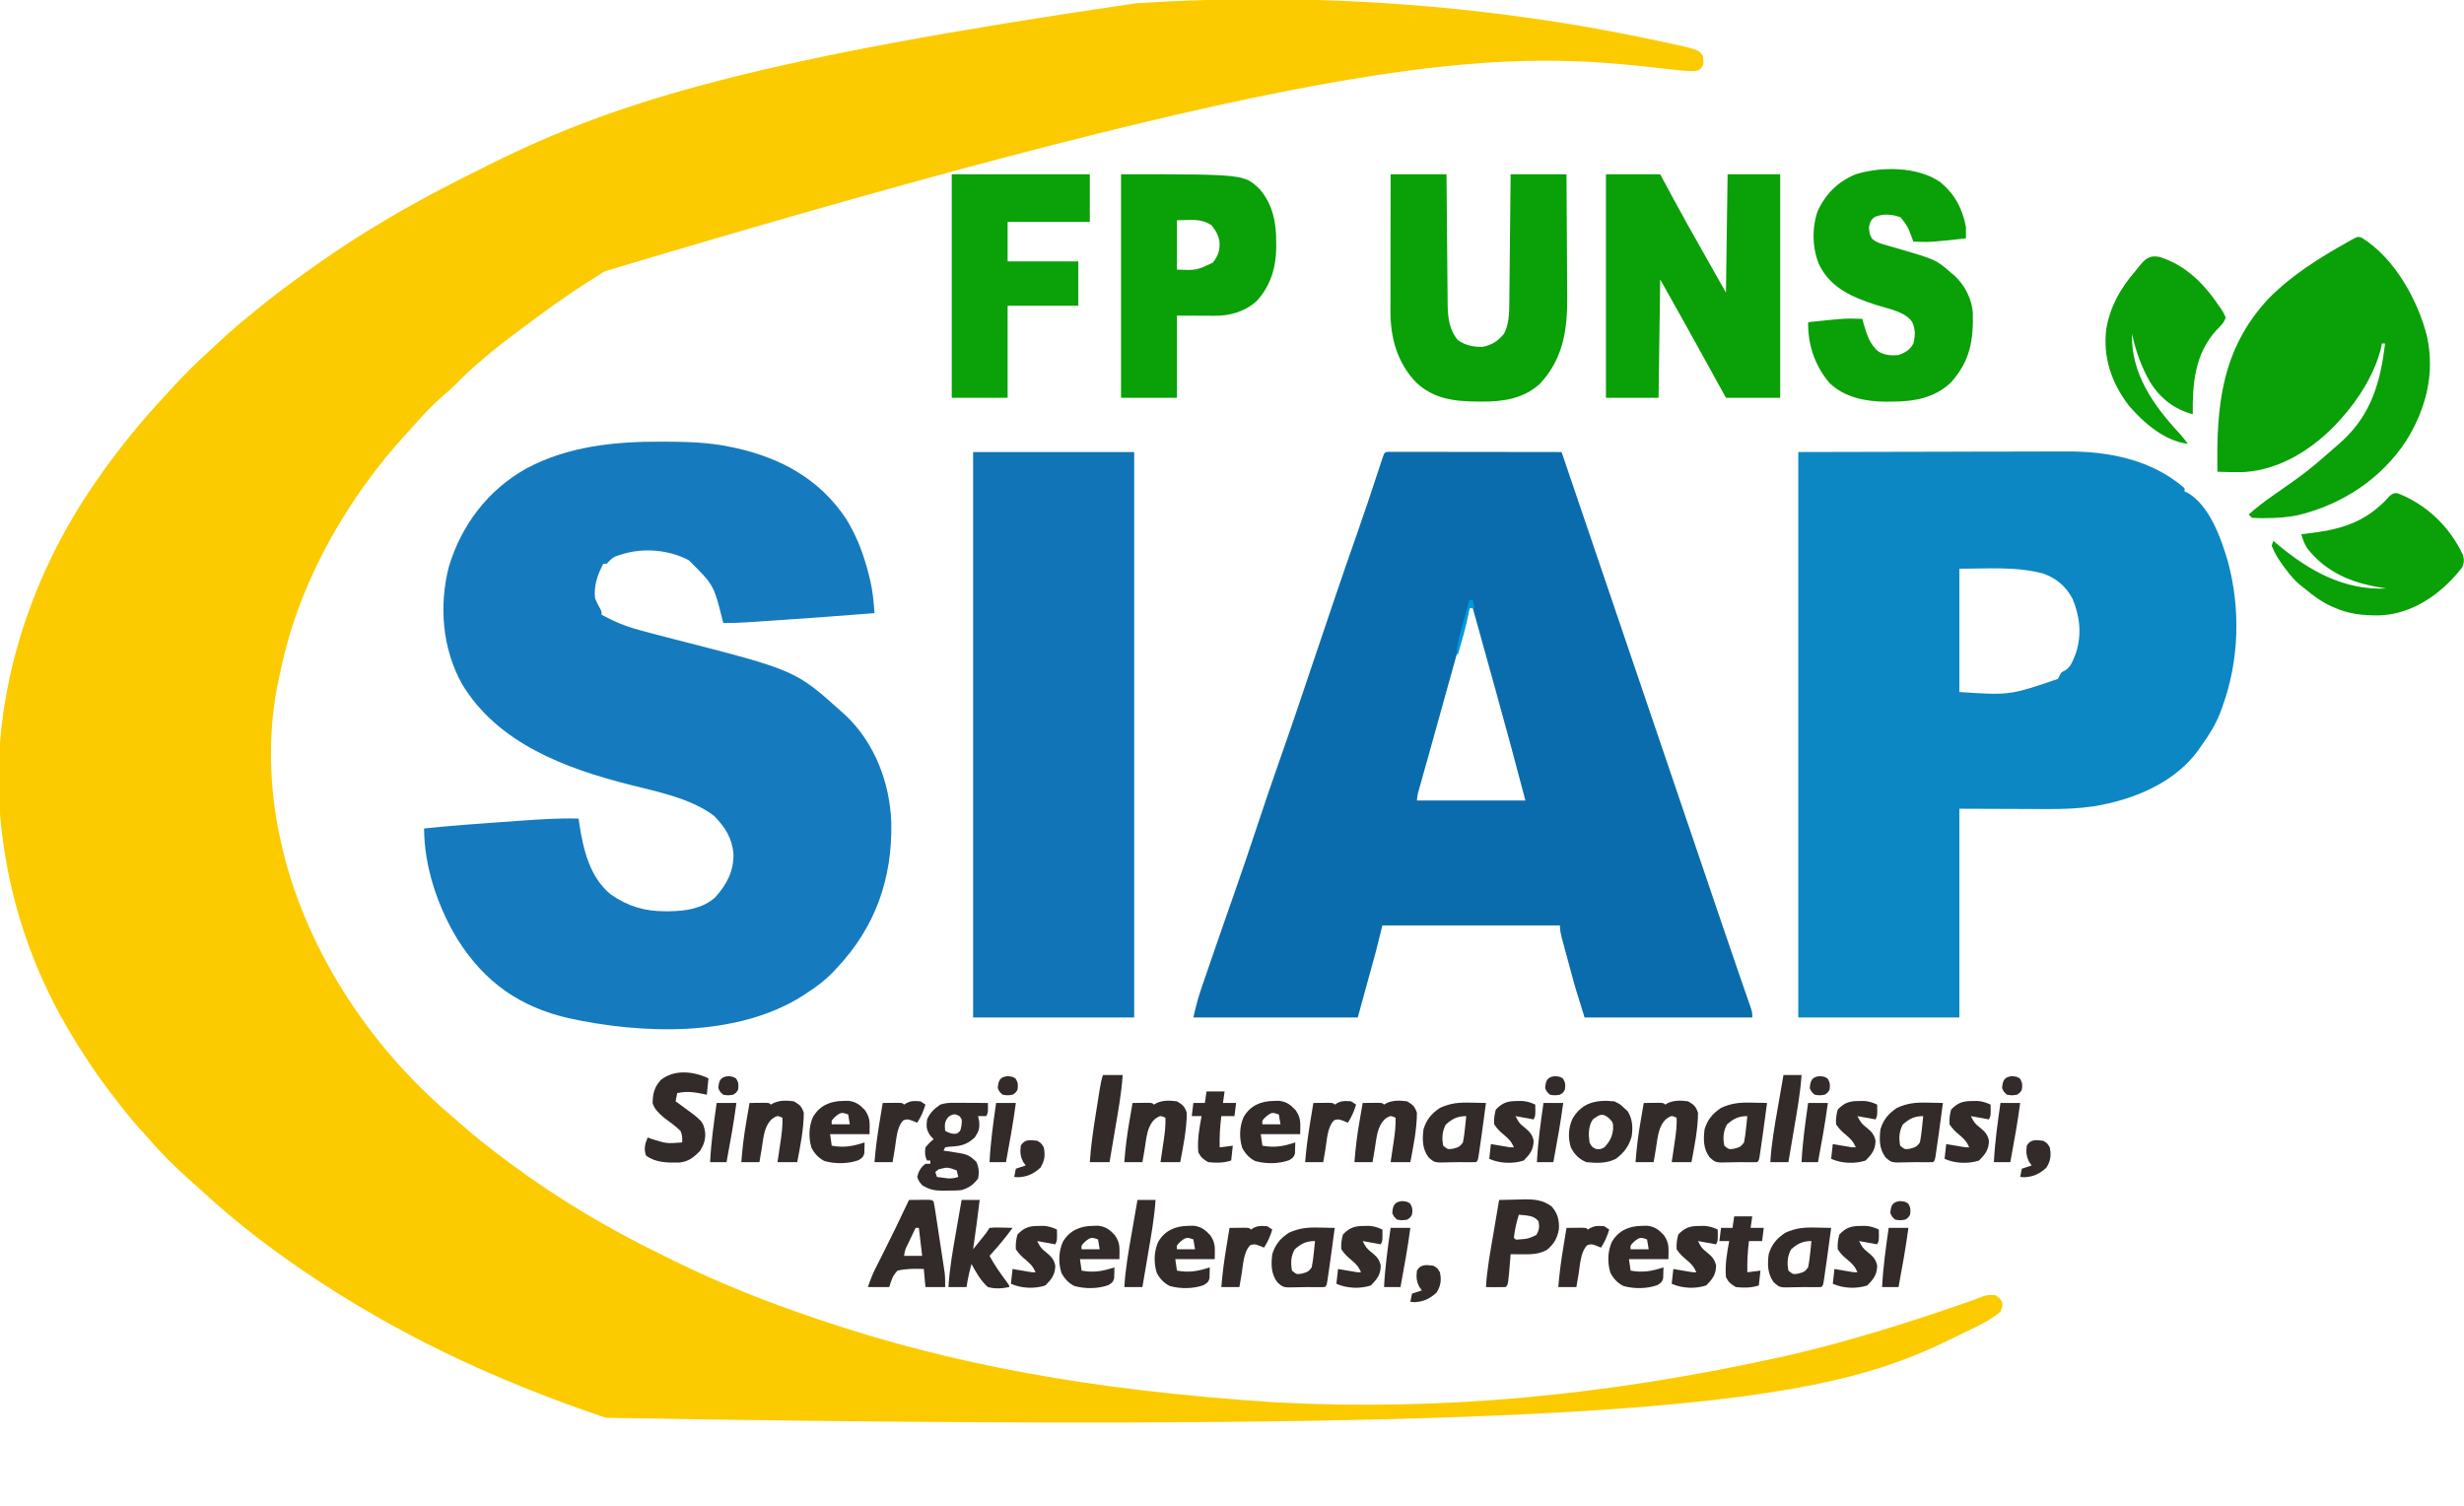
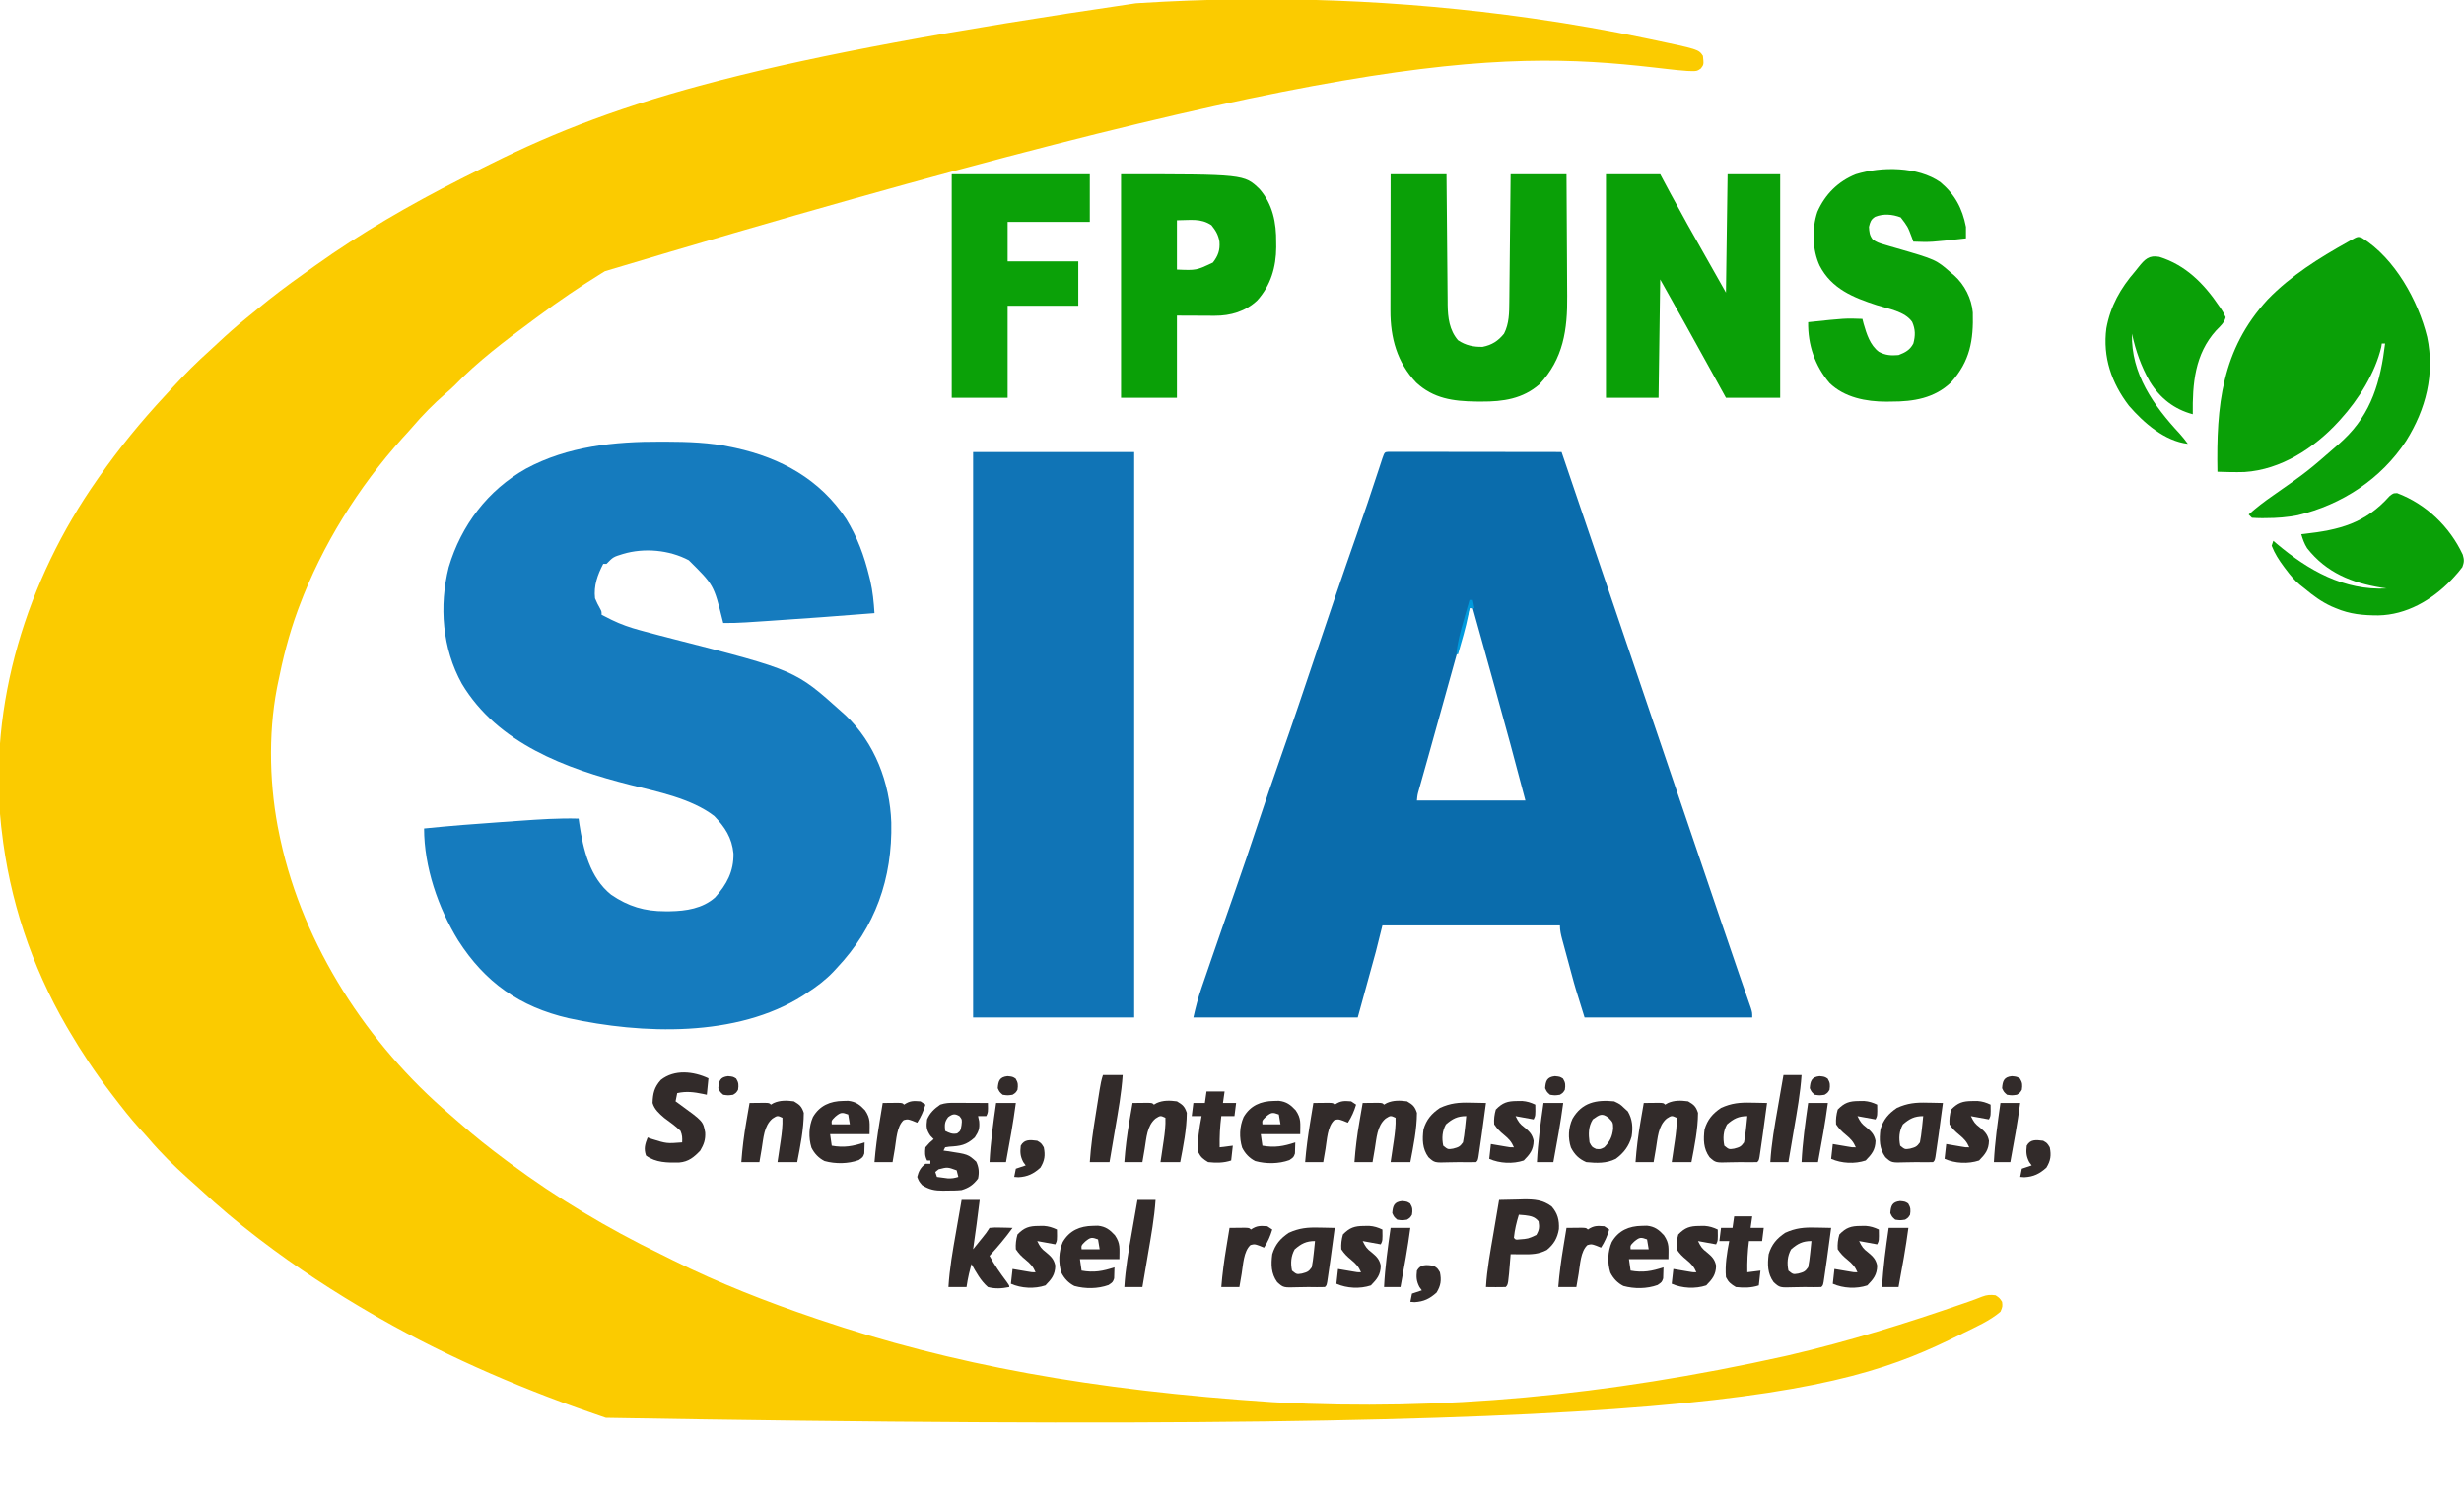
<svg xmlns="http://www.w3.org/2000/svg" version="1.1" width="1499" height="916">
  <path d="M0 0 C1.286 0.182 1.286 0.182 2.597 0.369 C25.236 3.603 47.677 7.573 70.062 12.25 C71.603 12.572 71.603 12.572 73.174 12.9 C102.351 19.027 102.351 19.027 105 23 C105.549 28.273 105.549 28.273 103.736 30.672 C101.595 32.31 100.572 32.346 97.905 32.249 C97.105 32.222 96.306 32.194 95.482 32.166 C91.48 31.898 87.509 31.491 83.527 31.012 C81.665 30.798 79.803 30.586 77.941 30.374 C76.965 30.262 75.99 30.15 74.984 30.034 C-22.184 18.982 -120.455 21.352 -563 154 C-563.895 154.553 -564.789 155.106 -565.711 155.676 C-578.524 163.626 -590.902 172.003 -603 181 C-604.37 182.008 -605.739 183.016 -607.109 184.023 C-623.466 196.111 -640.304 208.772 -654.445 223.441 C-656.142 225.142 -657.923 226.691 -659.75 228.25 C-667.11 234.61 -673.965 241.596 -680.273 248.996 C-682.217 251.252 -684.233 253.434 -686.25 255.625 C-712.902 285.249 -735.033 320.689 -749 358 C-749.3 358.8 -749.599 359.599 -749.908 360.423 C-755.248 374.958 -758.991 389.822 -762 405 C-762.271 406.346 -762.271 406.346 -762.548 407.72 C-768.017 436.327 -767.057 468.597 -761 497 C-760.786 498.016 -760.571 499.032 -760.351 500.079 C-746.36 564.412 -707.354 624.394 -657.324 667.016 C-655.454 668.612 -653.609 670.228 -651.77 671.859 C-642.513 680.037 -632.92 687.644 -623 695 C-622.279 695.536 -621.559 696.072 -620.816 696.625 C-592.179 717.861 -561.399 736.286 -529.332 751.858 C-526.65 753.171 -523.982 754.512 -521.312 755.852 C-493.465 769.685 -464.444 781.047 -435 791 C-434.366 791.216 -433.731 791.431 -433.078 791.653 C-351.78 819.26 -266.611 834.715 -157 842 C-155.915 842.058 -154.83 842.116 -153.711 842.175 C-54.792 847.351 45.863 838.28 155 814 C155.778 813.82 156.556 813.641 157.358 813.456 C193.546 805.061 228.867 794.004 263.949 781.836 C264.693 781.578 265.437 781.32 266.204 781.055 C269.101 780.044 271.973 779.011 274.812 777.846 C277.748 776.711 279.88 776.602 283 777 C285.438 778.625 285.438 778.625 287 781 C287.312 783.875 287.312 783.875 286 787 C279.366 792.63 270.994 796.24 263.25 800.062 C262.597 800.386 261.945 800.71 261.272 801.044 C186.95 837.876 107.537 863.27 -562.461 851.523 C-609.851 835.475 -656.518 815.829 -700 791 C-701.036 790.409 -702.071 789.818 -703.138 789.208 C-727.404 775.267 -750.76 760.007 -773 743 C-773.963 742.264 -773.963 742.264 -774.946 741.514 C-786.816 732.404 -798.202 722.783 -809.172 712.609 C-811.732 710.247 -814.327 707.932 -816.938 705.625 C-825.183 698.218 -833.17 690.391 -840.344 681.934 C-842.26 679.697 -844.255 677.542 -846.25 675.375 C-851.834 669.17 -856.943 662.633 -862 656 C-862.815 654.938 -862.815 654.938 -863.646 653.854 C-872.922 641.715 -881.28 629.182 -889 616 C-889.508 615.136 -890.015 614.271 -890.539 613.381 C-911.819 576.767 -925.296 536.089 -930 494 C-930.094 493.224 -930.189 492.448 -930.286 491.648 C-938.322 417.359 -914.533 341.639 -872 281 C-871.628 280.465 -871.257 279.931 -870.874 279.38 C-858.638 261.801 -845.106 245.293 -830.508 229.626 C-828.88 227.871 -827.266 226.104 -825.652 224.336 C-818.619 216.665 -811.36 209.418 -803.618 202.465 C-801.957 200.961 -800.318 199.438 -798.684 197.906 C-792.939 192.527 -787.127 187.321 -780.984 182.395 C-778.77 180.618 -776.575 178.825 -774.391 177.012 C-765.311 169.501 -755.974 162.461 -746.351 155.664 C-743.979 153.985 -741.618 152.292 -739.258 150.598 C-711.343 130.671 -681.561 113.514 -651 98 C-650.293 97.639 -649.586 97.278 -648.857 96.906 C-644.996 94.936 -641.118 93.002 -637.226 91.094 C-635.638 90.314 -634.053 89.528 -632.47 88.738 C-553.818 49.552 -467.659 24.301 -240 -9 C-239.178 -9.052 -238.356 -9.104 -237.509 -9.158 C-158.352 -14.11 -78.524 -11.158 0 0 Z " fill="#FBCB00" transform="translate(931,11)" />
  <path d="M0 0 C0.897 0.002 1.793 0.004 2.717 0.006 C16.24 0.052 29.483 0.455 42.75 3.312 C43.559 3.484 44.369 3.656 45.203 3.833 C72.988 9.952 96.586 22.93 112.582 47.078 C119.333 58.08 123.523 69.533 126.562 82 C126.77 82.842 126.977 83.685 127.19 84.552 C128.696 91.103 129.33 97.61 129.75 104.312 C108.426 106.017 87.096 107.599 65.75 109 C64.749 109.066 63.748 109.133 62.716 109.201 C59.853 109.391 56.989 109.577 54.125 109.762 C53.279 109.818 52.432 109.874 51.56 109.932 C46.945 110.224 42.374 110.367 37.75 110.312 C37.6 109.729 37.449 109.145 37.294 108.543 C31.974 87.171 31.974 87.171 16.773 72.133 C4.859 65.83 -10.305 64.46 -23.25 68.312 C-29.19 70.137 -29.19 70.137 -33.25 74.312 C-33.91 74.312 -34.57 74.312 -35.25 74.312 C-38.775 81.117 -41.107 87.602 -40.25 95.312 C-39.343 97.53 -38.317 99.571 -37.125 101.648 C-36.25 103.312 -36.25 103.312 -36.25 105.312 C-35.685 105.595 -35.121 105.877 -34.539 106.168 C-33.05 106.912 -31.566 107.664 -30.086 108.426 C-24.519 111.138 -18.962 113.079 -13.004 114.684 C-12.221 114.898 -11.437 115.112 -10.63 115.333 C-4.381 117.032 1.887 118.652 8.161 120.258 C81.637 139.069 81.637 139.069 109.75 164.312 C110.527 165.007 111.305 165.702 112.105 166.418 C129.863 183.197 139.119 207.44 139.969 231.602 C140.726 265.718 130.296 295.396 106.75 320.312 C106.091 321.024 105.433 321.736 104.754 322.469 C99.9 327.548 94.647 331.514 88.75 335.312 C87.915 335.877 87.079 336.442 86.219 337.023 C45.966 362.586 -11.727 360.479 -56.387 350.723 C-86.077 343.826 -107.153 328.968 -123.5 303.438 C-135.686 283.677 -144.25 258.712 -144.25 235.312 C-128.756 233.734 -113.247 232.522 -97.709 231.453 C-93.859 231.186 -90.01 230.912 -86.16 230.637 C-74.18 229.798 -62.264 228.964 -50.25 229.312 C-50.103 230.354 -49.956 231.396 -49.805 232.469 C-47.425 248.132 -43.425 265.251 -30.438 275.625 C-20.02 282.738 -10.091 285.709 2.438 285.688 C3.406 285.686 4.374 285.684 5.371 285.683 C15.16 285.516 25.139 284.017 32.75 277.312 C39.879 269.363 44.166 261.466 43.961 250.551 C43.057 240.959 38.764 234.424 32.188 227.688 C18.303 217.061 -2.177 212.995 -18.75 208.812 C-57.98 198.889 -99.398 183.719 -121.25 147.312 C-133.196 125.773 -135.239 99.991 -129.25 76.312 C-121.708 50.912 -105.508 29.496 -82.277 16.445 C-56.916 2.771 -28.383 -0.12 0 0 Z " fill="#157BBE" transform="translate(402.25,268.688)" />
  <path d="M0 0 C0.788 0.001 1.576 0.002 2.388 0.003 C3.741 0.001 3.741 0.001 5.121 -0.001 C6.616 0.004 6.616 0.004 8.142 0.01 C9.185 0.009 10.229 0.009 11.305 0.009 C14.773 0.01 18.241 0.018 21.71 0.025 C24.107 0.027 26.505 0.029 28.902 0.03 C35.227 0.034 41.551 0.043 47.876 0.054 C54.324 0.065 60.772 0.069 67.22 0.074 C79.882 0.085 92.544 0.102 105.206 0.123 C121.771 48.763 121.771 48.763 129.617 71.909 C135.8 90.152 141.995 108.39 148.206 126.623 C154.031 143.723 159.841 160.828 165.643 177.936 C173.434 200.905 181.236 223.871 189.047 246.834 C191.203 253.174 193.358 259.514 195.512 265.855 C196.985 270.191 198.458 274.526 199.932 278.862 C200.651 280.979 201.37 283.096 202.089 285.213 C205.682 295.796 209.285 306.374 212.94 316.936 C213.512 318.591 214.084 320.246 214.656 321.901 C215.7 324.923 216.751 327.942 217.805 330.961 C218.263 332.284 218.721 333.608 219.179 334.932 C219.573 336.064 219.968 337.196 220.374 338.363 C221.206 341.123 221.206 341.123 221.206 344.123 C187.546 344.123 153.886 344.123 119.206 344.123 C113.438 325.665 113.438 325.665 111.53 318.572 C111.208 317.385 111.208 317.385 110.879 316.174 C110.436 314.541 109.996 312.907 109.556 311.273 C108.881 308.766 108.199 306.262 107.516 303.758 C107.083 302.154 106.65 300.551 106.218 298.947 C105.913 297.832 105.913 297.832 105.602 296.694 C104.815 293.747 104.206 291.188 104.206 288.123 C68.566 288.123 32.926 288.123 -3.794 288.123 C-5.114 293.403 -6.434 298.683 -7.794 304.123 C-11.424 317.323 -15.054 330.523 -18.794 344.123 C-51.794 344.123 -84.794 344.123 -118.794 344.123 C-117.412 337.903 -115.915 332.105 -113.845 326.131 C-113.411 324.861 -113.411 324.861 -112.969 323.566 C-112.019 320.792 -111.063 318.02 -110.107 315.248 C-109.433 313.283 -108.759 311.317 -108.085 309.352 C-103.213 295.154 -98.259 280.985 -93.293 266.82 C-88.67 253.628 -84.186 240.394 -79.794 227.123 C-75.374 213.766 -70.843 200.456 -66.169 187.186 C-58.499 165.403 -51.157 143.511 -43.794 121.623 C-35.84 97.979 -27.869 74.346 -19.579 50.817 C-15.02 37.868 -10.659 24.857 -6.382 11.813 C-6.146 11.095 -5.909 10.378 -5.666 9.638 C-5.032 7.713 -4.401 5.786 -3.771 3.859 C-2.453 0.168 -2.453 0.168 0 0 Z M49.206 95.123 C48.982 95.93 48.758 96.736 48.527 97.567 C46.361 105.372 44.193 113.176 42.026 120.98 C40.877 125.118 39.728 129.256 38.58 133.393 C29.544 165.943 29.544 165.943 25.206 181.408 C24.919 182.432 24.632 183.455 24.337 184.51 C23.047 189.11 21.755 193.71 20.459 198.308 C20.015 199.889 19.571 201.471 19.128 203.053 C18.929 203.754 18.73 204.456 18.525 205.179 C17.536 208.599 17.536 208.599 17.206 212.123 C38.986 212.123 60.766 212.123 83.206 212.123 C77.322 189.566 71.187 167.086 64.956 144.623 C64.759 143.912 64.561 143.2 64.358 142.467 C61.959 133.82 59.557 125.173 57.152 116.527 C55.82 111.737 54.49 106.945 53.159 102.154 C52.77 100.754 52.381 99.354 51.992 97.953 C51.733 97.019 51.473 96.085 51.206 95.123 C50.546 95.123 49.886 95.123 49.206 95.123 Z " fill="#0A6CAC" transform="translate(844.794,274.877)" />
-   <path d="M0 0 C43.746 -0.093 43.746 -0.093 88.375 -0.188 C97.556 -0.215 106.737 -0.242 116.197 -0.27 C127.478 -0.284 127.478 -0.284 132.772 -0.286 C136.441 -0.289 140.109 -0.3 143.777 -0.317 C148.478 -0.338 153.179 -0.343 157.879 -0.339 C159.591 -0.34 161.303 -0.346 163.015 -0.358 C188.651 -0.525 215.098 4.606 235 22 C235 22.66 235 23.32 235 24 C235.572 24.232 236.145 24.464 236.734 24.703 C250.213 32.418 257.335 52.67 261.402 66.792 C269.168 95.478 268.221 127.083 258 155 C257.62 156.066 257.239 157.132 256.848 158.23 C253.908 165.882 249.78 172.369 245 179 C244.444 179.804 243.889 180.609 243.316 181.438 C228.812 201.473 203.575 211.612 179.875 215.515 C170.268 216.919 160.922 217.266 151.223 217.195 C149.848 217.192 148.473 217.19 147.099 217.189 C142.086 217.179 137.074 217.151 132.062 217.125 C115.202 217.063 115.202 217.063 98 217 C98 258.91 98 300.82 98 344 C65.66 344 33.32 344 0 344 C0 230.48 0 116.96 0 0 Z M98 71 C98 95.75 98 120.5 98 146 C128.643 148.011 128.643 148.011 158 138 C158.333 137.328 158.665 136.657 159.008 135.965 C160 134 160 134 161.961 133.035 C166.03 130.97 167.355 126.05 169 122 C172.548 110.919 171.308 99.861 166.816 89.188 C162.78 81.687 157.077 76.815 149.039 73.941 C132.384 69.467 115.107 71 98 71 Z " fill="#0C87C3" transform="translate(1094,275)" />
  <path d="M0 0 C32.34 0 64.68 0 98 0 C98 113.52 98 227.04 98 344 C65.66 344 33.32 344 0 344 C0 230.48 0 116.96 0 0 Z " fill="#1074B6" transform="translate(592,275)" />
  <path d="M0 0 C19.912 12.395 34.143 38.106 39.598 60.271 C44.386 82.845 38.819 104.263 26.832 123.445 C11.601 146.663 -12.317 162.342 -39.199 168.714 C-45.612 169.966 -51.779 170.44 -58.293 170.445 C-59.103 170.457 -59.913 170.469 -60.748 170.482 C-62.827 170.487 -64.905 170.38 -66.98 170.257 C-67.64 169.597 -68.3 168.937 -68.98 168.257 C-64.275 164.074 -59.41 160.33 -54.23 156.757 C-33.233 142.088 -33.233 142.088 -13.98 125.257 C-13.111 124.462 -12.243 123.667 -11.347 122.847 C5.893 106.635 11.264 87.016 14.02 64.257 C13.36 64.257 12.7 64.257 12.02 64.257 C11.918 64.929 11.816 65.601 11.711 66.292 C8.002 82.198 -2.161 98.353 -12.98 110.257 C-13.694 111.045 -13.694 111.045 -14.422 111.848 C-29.112 127.849 -49.296 141.006 -71.546 142.42 C-77.032 142.583 -82.497 142.472 -87.98 142.257 C-88.703 102.185 -85.512 68.008 -57.418 37.472 C-43.322 22.906 -26.152 12.211 -8.543 2.382 C-7.63 1.854 -7.63 1.854 -6.699 1.315 C-2.513 -0.943 -2.513 -0.943 0 0 Z " fill="#0AA007" transform="translate(1436.98,144.743)" />
  <path d="M0 0 C10.89 0 21.78 0 33 0 C35.042 3.816 37.084 7.631 39.188 11.562 C45.948 24.147 52.934 36.582 60 49 C64.29 56.59 68.58 64.18 73 72 C73.33 48.24 73.66 24.48 74 0 C84.56 0 95.12 0 106 0 C106 44.88 106 89.76 106 136 C95.11 136 84.22 136 73 136 C70.669 131.772 68.339 127.544 65.938 123.188 C60.326 113.013 54.704 102.845 49.062 92.688 C48.486 91.648 47.909 90.609 47.314 89.538 C42.573 81.008 37.785 72.506 33 64 C32.67 87.76 32.34 111.52 32 136 C21.44 136 10.88 136 0 136 C0 91.12 0 46.24 0 0 Z " fill="#0AA007" transform="translate(977,106)" />
  <path d="M0 0 C11.22 0 22.44 0 34 0 C34.03 3.837 34.03 3.837 34.06 7.752 C34.127 16.225 34.205 24.699 34.288 33.173 C34.337 38.308 34.384 43.443 34.422 48.578 C34.459 53.538 34.505 58.498 34.558 63.458 C34.577 65.346 34.592 67.234 34.603 69.122 C34.62 71.776 34.649 74.43 34.681 77.084 C34.683 77.856 34.685 78.627 34.688 79.423 C34.807 87.299 35.722 94.843 41 101 C45.623 104.118 50.48 105.15 56 105 C61.602 103.876 65.376 101.477 69 97 C72.145 90.867 72.156 84.184 72.205 77.424 C72.215 76.585 72.225 75.745 72.235 74.88 C72.267 72.12 72.292 69.361 72.316 66.602 C72.337 64.682 72.358 62.762 72.379 60.843 C72.434 55.803 72.484 50.762 72.532 45.722 C72.583 40.574 72.638 35.425 72.693 30.277 C72.801 20.185 72.902 10.092 73 0 C84.22 0 95.44 0 107 0 C107.091 11.849 107.164 23.698 107.207 35.548 C107.228 41.052 107.256 46.555 107.302 52.059 C107.346 57.382 107.369 62.706 107.38 68.029 C107.387 70.048 107.401 72.066 107.423 74.085 C107.633 94.41 105.109 112.336 90.559 127.77 C80.34 136.678 68.4 138.378 55.375 138.312 C54.219 138.307 53.062 138.301 51.871 138.295 C38.044 138.099 26.074 136.491 15.562 126.738 C3.916 114.537 -0.185 99.439 -0.114 82.874 C-0.114 81.975 -0.114 81.077 -0.114 80.152 C-0.113 77.197 -0.106 74.243 -0.098 71.289 C-0.096 69.235 -0.094 67.181 -0.093 65.127 C-0.09 59.731 -0.08 54.336 -0.069 48.94 C-0.058 43.43 -0.054 37.92 -0.049 32.41 C-0.038 21.607 -0.021 10.803 0 0 Z " fill="#0AA007" transform="translate(846,106)" />
  <path d="M0 0 C8.792 7.404 13.384 15.933 15.562 27.188 C15.592 29.521 15.596 31.854 15.562 34.188 C-5.969 36.57 -5.969 36.57 -16.438 36.188 C-16.729 35.368 -17.02 34.548 -17.32 33.703 C-19.84 27.031 -19.84 27.031 -24.125 21.438 C-29.178 19.531 -34.555 19.043 -39.66 21.07 C-42.268 22.71 -42.699 24.235 -43.438 27.188 C-43.256 30.211 -43.106 32.32 -41.234 34.75 C-38.899 36.618 -36.751 37.226 -33.879 38.055 C-32.77 38.383 -31.66 38.712 -30.518 39.051 C-29.357 39.385 -28.196 39.719 -27 40.062 C-2.644 47.117 -2.644 47.117 6.562 55.188 C7.179 55.699 7.795 56.211 8.43 56.738 C14.737 62.409 19.021 70.762 19.74 79.287 C20.202 96.211 18.084 108.897 6.438 121.875 C-3.631 131.474 -16.393 133.54 -29.688 133.5 C-30.743 133.516 -31.799 133.532 -32.887 133.549 C-45.158 133.556 -58.347 131.045 -67.438 122.188 C-76.369 111.66 -80.669 98.867 -80.438 85.188 C-57.843 82.8 -57.843 82.8 -47.438 83.188 C-47.19 84.157 -46.943 85.126 -46.688 86.125 C-44.886 92.368 -42.779 99.141 -37.438 103.188 C-33.408 105.365 -29.975 105.586 -25.438 105.188 C-21.334 103.609 -18.517 102.128 -16.438 98.188 C-15.149 93.402 -15.154 89.534 -17.152 85.027 C-21.64 78.602 -31.673 77.101 -38.75 74.812 C-52.944 70.218 -66.162 64.854 -73.375 50.938 C-77.927 41.248 -78.252 28.209 -74.812 18.062 C-70.175 7.436 -62.197 -0.504 -51.438 -4.812 C-35.74 -9.626 -13.817 -9.579 0 0 Z " fill="#0AA007" transform="translate(1180.438,110.812)" />
  <path d="M0 0 C74.897 0 74.897 0 84.285 9.023 C92.297 18.258 94.518 29.538 94.375 41.438 C94.387 42.397 94.398 43.357 94.41 44.346 C94.361 56.434 91.066 67.657 82.875 76.75 C75.756 83.478 66.596 86.138 57.047 86.098 C55.839 86.095 54.631 86.093 53.386 86.09 C51.856 86.081 50.326 86.072 48.75 86.062 C43.883 86.042 39.015 86.021 34 86 C34 102.5 34 119 34 136 C22.78 136 11.56 136 0 136 C0 91.12 0 46.24 0 0 Z M34 28 C34 37.9 34 47.8 34 58 C45.796 58.505 45.796 58.505 55.875 53.75 C59.071 49.614 60.271 46.193 59.875 41 C59.223 36.949 57.593 34.203 55 31 C48.382 26.588 42.121 28 34 28 Z " fill="#0AA007" transform="translate(682,106)" />
  <path d="M0 0 C27.72 0 55.44 0 84 0 C84 9.57 84 19.14 84 29 C67.5 29 51 29 34 29 C34 36.92 34 44.84 34 53 C48.19 53 62.38 53 77 53 C77 61.91 77 70.82 77 80 C62.81 80 48.62 80 34 80 C34 98.48 34 116.96 34 136 C22.78 136 11.56 136 0 136 C0 91.12 0 46.24 0 0 Z " fill="#0BA108" transform="translate(579,106)" />
  <path d="M0 0 C17.672 6.7 31.916 20.419 39.867 37.414 C40.781 40.555 40.76 41.921 39.617 44.992 C37.929 47.24 36.287 49.214 34.367 51.242 C33.834 51.811 33.3 52.379 32.75 52.965 C21.02 65.076 5.609 74.064 -11.538 74.372 C-20.804 74.354 -28.727 73.661 -37.383 69.992 C-38.717 69.431 -38.717 69.431 -40.078 68.859 C-46.176 66.044 -51.251 62.287 -56.383 57.992 C-57.355 57.225 -58.327 56.458 -59.328 55.668 C-62.522 53 -65.016 49.998 -67.508 46.68 C-67.939 46.11 -68.371 45.54 -68.816 44.954 C-71.916 40.786 -74.5 36.833 -76.383 31.992 C-75.888 30.507 -75.888 30.507 -75.383 28.992 C-74.435 29.81 -74.435 29.81 -73.469 30.645 C-54.078 46.99 -32.434 59.322 -6.383 57.992 C-7.364 57.845 -8.345 57.698 -9.355 57.547 C-27.628 54.6 -43.02 48.455 -54.824 33.484 C-56.542 30.737 -57.479 28.094 -58.383 24.992 C-57.79 24.927 -57.197 24.863 -56.585 24.796 C-35.25 22.391 -19.466 18.425 -4.707 1.836 C-2.383 -0.008 -2.383 -0.008 0 0 Z " fill="#0AA007" transform="translate(1458.383,300.008)" />
  <path d="M0 0 C16.08 4.97 27.288 16.42 36.426 29.98 C36.845 30.583 37.264 31.186 37.696 31.807 C38.836 33.559 38.836 33.559 40.363 36.73 C39.541 40.168 37.044 42.244 34.613 44.73 C21.552 59.191 20.146 77.205 20.363 95.73 C9.124 92.765 0.426 85.952 -5.701 76.002 C-11.047 66.659 -14.344 57.227 -16.637 46.73 C-17.284 71.127 -3.44 90.505 12.453 107.609 C14.223 109.575 15.814 111.589 17.363 113.73 C3.184 112.054 -9.412 101 -18.465 90.566 C-29.083 76.701 -34.501 61.009 -32.211 43.469 C-29.728 29.869 -23.616 19.08 -14.637 8.73 C-13.944 7.863 -13.252 6.995 -12.539 6.102 C-8.826 1.473 -6.256 -1.19 0 0 Z " fill="#0AA007" transform="translate(1313.637,156.27)" />
  <path d="M0 0 C1.163 0.003 2.327 0.006 3.525 0.01 C4.74 0.018 5.955 0.027 7.207 0.035 C8.434 0.04 9.66 0.044 10.924 0.049 C13.956 0.061 16.988 0.077 20.02 0.098 C20.145 5.848 20.145 5.848 19.02 8.098 C17.37 8.098 15.72 8.098 14.02 8.098 C14.246 9.129 14.473 10.16 14.707 11.223 C15.068 15.703 14.488 17.396 12.02 21.098 C6.763 25.841 3.345 26.298 -3.547 26.719 C-4.35 26.844 -5.153 26.969 -5.98 27.098 C-6.31 27.758 -6.64 28.418 -6.98 29.098 C-6.184 29.207 -5.387 29.317 -4.566 29.43 C7.907 31.296 7.907 31.296 12.895 35.785 C14.562 39.212 14.802 42.419 14.02 46.098 C11.146 49.874 8.506 51.718 4.02 53.098 C1.036 53.405 -1.921 53.422 -4.918 53.41 C-5.704 53.426 -6.489 53.442 -7.299 53.459 C-12.27 53.463 -15.674 52.839 -19.98 50.098 C-21.98 47.723 -21.98 47.723 -22.98 45.098 C-22.161 41.658 -20.81 39.248 -17.98 37.098 C-16.99 37.098 -16 37.098 -14.98 37.098 C-14.98 36.438 -14.98 35.778 -14.98 35.098 C-15.64 35.098 -16.3 35.098 -16.98 35.098 C-18.425 32.209 -18.357 30.301 -17.98 27.098 C-15.48 24.223 -15.48 24.223 -12.98 22.098 C-13.64 21.417 -14.3 20.736 -14.98 20.035 C-17.482 16.361 -17.527 14.467 -16.98 10.098 C-15.159 5.976 -12.647 3.664 -8.98 1.098 C-5.743 0.018 -3.403 -0.017 0 0 Z M-4.168 8.723 C-6.442 11.703 -6.313 13.437 -5.98 17.098 C-3.319 18.429 -1.7 19.238 1.27 18.66 C3.36 17.079 3.36 17.079 3.957 13.66 C4.348 10.212 4.348 10.212 2.77 8.16 C-0.107 6.414 -1.53 6.763 -4.168 8.723 Z M-9.98 40.473 C-10.64 41.009 -11.3 41.545 -11.98 42.098 C-11.65 43.088 -11.32 44.078 -10.98 45.098 C-9.565 45.294 -8.148 45.48 -6.73 45.66 C-5.942 45.765 -5.153 45.869 -4.34 45.977 C-1.975 46.098 -0.229 45.794 2.02 45.098 C1.69 43.778 1.36 42.458 1.02 41.098 C-4.546 39.077 -4.546 39.077 -9.98 40.473 Z " fill="#322B2A" transform="translate(580.98,670.902)" />
-   <path d="M0 0 C2.312 -0.027 4.625 -0.046 6.938 -0.062 C8.225 -0.074 9.513 -0.086 10.84 -0.098 C14 0 14 0 15 1 C15.297 2.405 15.539 3.822 15.756 5.241 C15.896 6.142 16.036 7.044 16.181 7.973 C16.329 8.955 16.476 9.937 16.629 10.949 C16.783 11.955 16.937 12.96 17.095 13.996 C17.421 16.13 17.745 18.264 18.066 20.399 C18.558 23.657 19.059 26.914 19.561 30.17 C19.876 32.242 20.19 34.314 20.504 36.387 C20.654 37.359 20.804 38.331 20.958 39.332 C21.095 40.25 21.232 41.167 21.373 42.112 C21.495 42.913 21.616 43.714 21.741 44.539 C22.036 47.345 22 50.178 22 53 C18.04 53 14.08 53 10 53 C9.67 49.37 9.34 45.74 9 42 C3.499 41.78 -1.613 41.773 -7 43 C-10.069 46.234 -10.673 48.631 -12 53 C-16.29 53 -20.58 53 -25 53 C-23.598 48.795 -22.287 45.344 -20.312 41.465 C-19.783 40.417 -19.253 39.37 -18.708 38.291 C-18.144 37.184 -17.581 36.078 -17 34.938 C-11.158 23.372 -5.509 11.728 0 0 Z M4 17 C2.829 19.456 1.663 21.915 0.5 24.375 C0.166 25.074 -0.168 25.772 -0.512 26.492 C-2.352 30.088 -2.352 30.088 -3 34 C0.63 34 4.26 34 8 34 C7.34 28.39 6.68 22.78 6 17 C5.34 17 4.68 17 4 17 Z " fill="#322B2A" transform="translate(553,730)" />
  <path d="M0 0 C3.833 -0.117 7.666 -0.188 11.5 -0.25 C12.578 -0.284 13.655 -0.317 14.766 -0.352 C21.307 -0.431 26.648 -0.054 32 4 C35.611 8.149 36.662 12.264 36.383 17.727 C35.454 23.24 33.323 26.925 29 30.438 C24.032 33.025 19.793 33.131 14.25 33.062 C13.553 33.058 12.855 33.053 12.137 33.049 C10.424 33.037 8.712 33.019 7 33 C6.939 33.785 6.879 34.57 6.816 35.379 C5.533 51.467 5.533 51.467 4 53 C1.98 53.072 -0.042 53.084 -2.062 53.062 C-3.167 53.053 -4.272 53.044 -5.41 53.035 C-6.692 53.018 -6.692 53.018 -8 53 C-7.374 41.992 -5.286 31.164 -3.438 20.312 C-3.104 18.339 -2.772 16.366 -2.439 14.393 C-1.631 9.594 -0.817 4.797 0 0 Z M12 9 C10.573 13.661 9.487 18.126 9 23 C10.017 24.251 10.017 24.251 12.145 24.02 C17.678 23.62 17.678 23.62 22.625 21.312 C24.437 18.264 24.593 16.486 24 13 C21.65 10.161 19.256 9.772 15.75 9.312 C14.512 9.209 13.275 9.106 12 9 Z " fill="#322B2A" transform="translate(912,730)" />
  <path d="M0 0 C-0.33 3.3 -0.66 6.6 -1 10 C-1.713 9.844 -2.426 9.688 -3.16 9.527 C-8.816 8.378 -13.349 7.744 -19 9 C-19.33 10.65 -19.66 12.3 -20 14 C-18.788 14.87 -18.788 14.87 -17.551 15.758 C-3.294 26.114 -3.294 26.114 -2 32.938 C-1.736 37.276 -2.767 40.232 -5 44 C-8.828 48.008 -12.093 50.751 -17.785 51.238 C-24.811 51.397 -32.125 51.381 -38 47 C-39.436 42.755 -38.626 40.112 -37 36 C-35.824 36.433 -35.824 36.433 -34.625 36.875 C-25.425 39.74 -25.425 39.74 -16 39 C-15.879 36.103 -15.898 34.632 -17 32 C-20.079 28.99 -23.537 26.549 -27 24 C-29.964 21.43 -32.901 18.848 -34 15 C-33.812 9.175 -32.976 5.486 -29 1 C-20.67 -5.607 -9.088 -4.277 0 0 Z " fill="#322B2A" transform="translate(431,656)" />
  <path d="M0 0 C3.63 0 7.26 0 11 0 C9.777 10.018 8.467 20.014 7 30 C8.293 28.397 9.584 26.793 10.875 25.188 C11.594 24.294 12.314 23.401 13.055 22.48 C15.079 19.964 15.079 19.964 17 17 C20.258 16.707 20.258 16.707 24.125 16.812 C26.047 16.853 26.047 16.853 28.008 16.895 C28.995 16.929 29.983 16.964 31 17 C26.683 23.001 21.98 28.54 17 34 C19.999 39.622 23.58 44.638 27.391 49.742 C29 52 29 52 29 53 C24.401 53.908 20.563 54.192 16 53 C11.626 49.237 8.806 43.966 6 39 C5.683 40.248 5.366 41.496 5.039 42.781 C4.861 43.483 4.682 44.185 4.499 44.908 C3.86 47.586 3.408 50.279 3 53 C-0.63 53 -4.26 53 -8 53 C-7.333 41.762 -5.382 30.826 -3.438 19.75 C-3.104 17.83 -2.772 15.909 -2.439 13.988 C-1.632 9.325 -0.818 4.662 0 0 Z " fill="#322B2A" transform="translate(585,730)" />
  <path d="M0 0 C0.918 0.014 1.836 0.027 2.781 0.041 C5.021 0.076 7.26 0.125 9.5 0.188 C6.698 21.04 6.698 21.04 5.375 30 C5.228 30.996 5.081 31.993 4.93 33.02 C4.5 35.188 4.5 35.188 3.5 36.188 C1.897 36.26 0.292 36.271 -1.312 36.25 C-2.185 36.241 -3.058 36.232 -3.957 36.223 C-4.796 36.211 -5.635 36.199 -6.5 36.188 C-8.634 36.188 -10.77 36.199 -12.902 36.293 C-21.768 36.58 -21.768 36.58 -25.5 33.188 C-29.272 27.985 -29.281 22.366 -28.5 16.188 C-26.746 10.32 -23.596 6.618 -18.5 3.188 C-12.129 0.269 -6.954 -0.197 0 0 Z M-14.875 13.25 C-17.162 17.384 -17.411 21.549 -16.5 26.188 C-13.683 28.503 -13.683 28.503 -10.5 28 C-7.247 27.119 -6.406 26.882 -4.5 24.188 C-3.966 21.413 -3.579 18.799 -3.312 16 C-3.231 15.25 -3.149 14.501 -3.064 13.729 C-2.865 11.883 -2.681 10.035 -2.5 8.188 C-7.853 8.188 -10.86 9.763 -14.875 13.25 Z " fill="#322B2A" transform="translate(1104.5,746.812)" />
  <path d="M0 0 C0.918 0.014 1.836 0.027 2.781 0.041 C5.021 0.076 7.26 0.125 9.5 0.188 C6.698 21.04 6.698 21.04 5.375 30 C5.228 30.996 5.081 31.993 4.93 33.02 C4.5 35.188 4.5 35.188 3.5 36.188 C1.897 36.26 0.292 36.271 -1.312 36.25 C-2.185 36.241 -3.058 36.232 -3.957 36.223 C-4.796 36.211 -5.635 36.199 -6.5 36.188 C-8.634 36.188 -10.77 36.199 -12.902 36.293 C-21.768 36.58 -21.768 36.58 -25.5 33.188 C-29.272 27.985 -29.281 22.366 -28.5 16.188 C-26.746 10.32 -23.596 6.618 -18.5 3.188 C-12.129 0.269 -6.954 -0.197 0 0 Z M-14.875 13.25 C-17.162 17.384 -17.411 21.549 -16.5 26.188 C-13.683 28.503 -13.683 28.503 -10.5 28 C-7.247 27.119 -6.406 26.882 -4.5 24.188 C-3.966 21.413 -3.579 18.799 -3.312 16 C-3.231 15.25 -3.149 14.501 -3.064 13.729 C-2.865 11.883 -2.681 10.035 -2.5 8.188 C-7.853 8.188 -10.86 9.763 -14.875 13.25 Z " fill="#322B2A" transform="translate(802.5,746.812)" />
  <path d="M0 0 C0.918 0.014 1.836 0.027 2.781 0.041 C5.021 0.076 7.26 0.125 9.5 0.188 C6.698 21.04 6.698 21.04 5.375 30 C5.228 30.996 5.081 31.993 4.93 33.02 C4.5 35.188 4.5 35.188 3.5 36.188 C1.897 36.26 0.292 36.271 -1.312 36.25 C-2.185 36.241 -3.058 36.232 -3.957 36.223 C-4.796 36.211 -5.635 36.199 -6.5 36.188 C-8.634 36.188 -10.77 36.199 -12.902 36.293 C-21.768 36.58 -21.768 36.58 -25.5 33.188 C-29.272 27.985 -29.281 22.366 -28.5 16.188 C-26.746 10.32 -23.596 6.618 -18.5 3.188 C-12.129 0.269 -6.954 -0.197 0 0 Z M-14.875 13.25 C-17.162 17.384 -17.411 21.549 -16.5 26.188 C-13.683 28.503 -13.683 28.503 -10.5 28 C-7.247 27.119 -6.406 26.882 -4.5 24.188 C-3.966 21.413 -3.579 18.799 -3.312 16 C-3.231 15.25 -3.149 14.501 -3.064 13.729 C-2.865 11.883 -2.681 10.035 -2.5 8.188 C-7.853 8.188 -10.86 9.763 -14.875 13.25 Z " fill="#322B2A" transform="translate(1172.5,670.812)" />
  <path d="M0 0 C0.918 0.014 1.836 0.027 2.781 0.041 C5.021 0.076 7.26 0.125 9.5 0.188 C6.698 21.04 6.698 21.04 5.375 30 C5.228 30.996 5.081 31.993 4.93 33.02 C4.5 35.188 4.5 35.188 3.5 36.188 C1.897 36.26 0.292 36.271 -1.312 36.25 C-2.185 36.241 -3.058 36.232 -3.957 36.223 C-4.796 36.211 -5.635 36.199 -6.5 36.188 C-8.634 36.188 -10.77 36.199 -12.902 36.293 C-21.768 36.58 -21.768 36.58 -25.5 33.188 C-29.272 27.985 -29.281 22.366 -28.5 16.188 C-26.746 10.32 -23.596 6.618 -18.5 3.188 C-12.129 0.269 -6.954 -0.197 0 0 Z M-14.875 13.25 C-17.162 17.384 -17.411 21.549 -16.5 26.188 C-13.683 28.503 -13.683 28.503 -10.5 28 C-7.247 27.119 -6.406 26.882 -4.5 24.188 C-3.966 21.413 -3.579 18.799 -3.312 16 C-3.231 15.25 -3.149 14.501 -3.064 13.729 C-2.865 11.883 -2.681 10.035 -2.5 8.188 C-7.853 8.188 -10.86 9.763 -14.875 13.25 Z " fill="#322B2A" transform="translate(1065.5,670.812)" />
  <path d="M0 0 C0.918 0.014 1.836 0.027 2.781 0.041 C5.021 0.076 7.26 0.125 9.5 0.188 C6.698 21.04 6.698 21.04 5.375 30 C5.228 30.996 5.081 31.993 4.93 33.02 C4.5 35.188 4.5 35.188 3.5 36.188 C1.897 36.26 0.292 36.271 -1.312 36.25 C-2.185 36.241 -3.058 36.232 -3.957 36.223 C-4.796 36.211 -5.635 36.199 -6.5 36.188 C-8.634 36.188 -10.77 36.199 -12.902 36.293 C-21.768 36.58 -21.768 36.58 -25.5 33.188 C-29.272 27.985 -29.281 22.366 -28.5 16.188 C-26.746 10.32 -23.596 6.618 -18.5 3.188 C-12.129 0.269 -6.954 -0.197 0 0 Z M-14.875 13.25 C-17.162 17.384 -17.411 21.549 -16.5 26.188 C-13.683 28.503 -13.683 28.503 -10.5 28 C-7.247 27.119 -6.406 26.882 -4.5 24.188 C-3.966 21.413 -3.579 18.799 -3.312 16 C-3.231 15.25 -3.149 14.501 -3.064 13.729 C-2.865 11.883 -2.681 10.035 -2.5 8.188 C-7.853 8.188 -10.86 9.763 -14.875 13.25 Z " fill="#322B2A" transform="translate(894.5,670.812)" />
  <path d="M0 0 C3.562 1.688 3.562 1.688 6 4 C6.763 4.701 7.526 5.402 8.312 6.125 C11.154 10.966 11.48 15.894 10.629 21.402 C9.019 27.251 5.877 31.407 1 35 C-4.739 37.884 -10.725 37.624 -17 37 C-21.424 35.06 -24.082 32.469 -26.305 28.117 C-28.206 22.329 -27.868 16.165 -25.375 10.625 C-19.605 0.64 -10.821 -1.092 0 0 Z M-13 11 C-15.762 15.381 -15.674 19.983 -15 25 C-13.537 27.802 -13.537 27.802 -11 29 C-8.431 29.237 -8.431 29.237 -6 28 C-2.55 24.358 -1.181 21.626 -0.625 16.625 C-0.683 12.846 -0.683 12.846 -3.375 10.062 C-7.459 6.854 -8.968 8.178 -13 11 Z " fill="#322B2A" transform="translate(982,670)" />
  <path d="M0 0 C3.557 2.105 4.695 3.084 6 7 C5.938 17.12 3.886 27.096 2 37 C-1.96 37 -5.92 37 -10 37 C-9.783 35.554 -9.567 34.107 -9.344 32.617 C-9.062 30.703 -8.781 28.789 -8.5 26.875 C-8.285 25.448 -8.285 25.448 -8.066 23.992 C-7.38 19.288 -6.807 14.77 -7 10 C-10.066 8.588 -10.066 8.588 -13.062 10.5 C-18.298 14.955 -18.527 22.398 -19.625 28.938 C-19.759 29.717 -19.893 30.496 -20.031 31.299 C-20.358 33.199 -20.679 35.099 -21 37 C-24.63 37 -28.26 37 -32 37 C-31.404 28.643 -30.379 20.501 -28.938 12.25 C-28.751 11.159 -28.565 10.069 -28.373 8.945 C-27.92 6.296 -27.462 3.648 -27 1 C-25.021 0.973 -23.042 0.954 -21.062 0.938 C-19.96 0.926 -18.858 0.914 -17.723 0.902 C-15 1 -15 1 -14 2 C-13.442 1.678 -12.884 1.355 -12.309 1.023 C-8.322 -0.744 -4.273 -0.574 0 0 Z " fill="#322B2A" transform="translate(1027,670)" />
  <path d="M0 0 C3.557 2.105 4.695 3.084 6 7 C5.938 17.12 3.886 27.096 2 37 C-1.96 37 -5.92 37 -10 37 C-9.783 35.554 -9.567 34.107 -9.344 32.617 C-9.062 30.703 -8.781 28.789 -8.5 26.875 C-8.285 25.448 -8.285 25.448 -8.066 23.992 C-7.38 19.288 -6.807 14.77 -7 10 C-10.066 8.588 -10.066 8.588 -13.062 10.5 C-18.298 14.955 -18.527 22.398 -19.625 28.938 C-19.759 29.717 -19.893 30.496 -20.031 31.299 C-20.358 33.199 -20.679 35.099 -21 37 C-24.63 37 -28.26 37 -32 37 C-31.404 28.643 -30.379 20.501 -28.938 12.25 C-28.751 11.159 -28.565 10.069 -28.373 8.945 C-27.92 6.296 -27.462 3.648 -27 1 C-25.021 0.973 -23.042 0.954 -21.062 0.938 C-19.96 0.926 -18.858 0.914 -17.723 0.902 C-15 1 -15 1 -14 2 C-13.442 1.678 -12.884 1.355 -12.309 1.023 C-8.322 -0.744 -4.273 -0.574 0 0 Z " fill="#322B2A" transform="translate(856,670)" />
  <path d="M0 0 C3.557 2.105 4.695 3.084 6 7 C5.938 17.12 3.886 27.096 2 37 C-1.96 37 -5.92 37 -10 37 C-9.783 35.554 -9.567 34.107 -9.344 32.617 C-9.062 30.703 -8.781 28.789 -8.5 26.875 C-8.285 25.448 -8.285 25.448 -8.066 23.992 C-7.38 19.288 -6.807 14.77 -7 10 C-10.066 8.588 -10.066 8.588 -13.062 10.5 C-18.298 14.955 -18.527 22.398 -19.625 28.938 C-19.759 29.717 -19.893 30.496 -20.031 31.299 C-20.358 33.199 -20.679 35.099 -21 37 C-24.63 37 -28.26 37 -32 37 C-31.404 28.643 -30.379 20.501 -28.938 12.25 C-28.751 11.159 -28.565 10.069 -28.373 8.945 C-27.92 6.296 -27.462 3.648 -27 1 C-25.021 0.973 -23.042 0.954 -21.062 0.938 C-19.96 0.926 -18.858 0.914 -17.723 0.902 C-15 1 -15 1 -14 2 C-13.442 1.678 -12.884 1.355 -12.309 1.023 C-8.322 -0.744 -4.273 -0.574 0 0 Z " fill="#322B2A" transform="translate(716,670)" />
  <path d="M0 0 C3.557 2.105 4.695 3.084 6 7 C5.938 17.12 3.886 27.096 2 37 C-1.96 37 -5.92 37 -10 37 C-9.783 35.554 -9.567 34.107 -9.344 32.617 C-9.062 30.703 -8.781 28.789 -8.5 26.875 C-8.285 25.448 -8.285 25.448 -8.066 23.992 C-7.38 19.288 -6.807 14.77 -7 10 C-10.066 8.588 -10.066 8.588 -13.062 10.5 C-18.298 14.955 -18.527 22.398 -19.625 28.938 C-19.759 29.717 -19.893 30.496 -20.031 31.299 C-20.358 33.199 -20.679 35.099 -21 37 C-24.63 37 -28.26 37 -32 37 C-31.404 28.643 -30.379 20.501 -28.938 12.25 C-28.751 11.159 -28.565 10.069 -28.373 8.945 C-27.92 6.296 -27.462 3.648 -27 1 C-25.021 0.973 -23.042 0.954 -21.062 0.938 C-19.96 0.926 -18.858 0.914 -17.723 0.902 C-15 1 -15 1 -14 2 C-13.442 1.678 -12.884 1.355 -12.309 1.023 C-8.322 -0.744 -4.273 -0.574 0 0 Z " fill="#322B2A" transform="translate(483,670)" />
  <path d="M0 0 C1.543 -0.039 1.543 -0.039 3.117 -0.078 C7.74 0.426 10.271 2.324 13.375 5.688 C16.884 10.825 16.125 13.509 16.125 20.25 C8.205 20.25 0.285 20.25 -7.875 20.25 C-7.545 22.56 -7.215 24.87 -6.875 27.25 C0.571 28.593 5.975 27.616 13.125 25.25 C13.119 26.688 13.069 28.126 13 29.562 C12.977 30.363 12.954 31.164 12.93 31.988 C12.125 34.25 12.125 34.25 9.535 36.016 C3.059 38.36 -4.608 38.421 -11.266 36.594 C-14.832 34.795 -17.442 32.002 -19.215 28.434 C-21.05 22.364 -20.86 15.636 -18.312 9.812 C-14.227 2.808 -7.852 0.117 0 0 Z M-4.688 9.562 C-7.085 11.931 -7.085 11.931 -6.875 14.25 C-3.245 14.25 0.385 14.25 4.125 14.25 C3.795 12.27 3.465 10.29 3.125 8.25 C-0.689 6.833 -1.444 6.896 -4.688 9.562 Z " fill="#322B2A" transform="translate(998.875,745.75)" />
-   <path d="M0 0 C1.543 -0.039 1.543 -0.039 3.117 -0.078 C7.74 0.426 10.271 2.324 13.375 5.688 C16.884 10.825 16.125 13.509 16.125 20.25 C8.205 20.25 0.285 20.25 -7.875 20.25 C-7.545 22.56 -7.215 24.87 -6.875 27.25 C0.571 28.593 5.975 27.616 13.125 25.25 C13.119 26.688 13.069 28.126 13 29.562 C12.977 30.363 12.954 31.164 12.93 31.988 C12.125 34.25 12.125 34.25 9.535 36.016 C3.059 38.36 -4.608 38.421 -11.266 36.594 C-14.832 34.795 -17.442 32.002 -19.215 28.434 C-21.05 22.364 -20.86 15.636 -18.312 9.812 C-14.227 2.808 -7.852 0.117 0 0 Z M-4.688 9.562 C-7.085 11.931 -7.085 11.931 -6.875 14.25 C-3.245 14.25 0.385 14.25 4.125 14.25 C3.795 12.27 3.465 10.29 3.125 8.25 C-0.689 6.833 -1.444 6.896 -4.688 9.562 Z " fill="#322B2A" transform="translate(722.875,745.75)" />
  <path d="M0 0 C1.543 -0.039 1.543 -0.039 3.117 -0.078 C7.74 0.426 10.271 2.324 13.375 5.688 C16.884 10.825 16.125 13.509 16.125 20.25 C8.205 20.25 0.285 20.25 -7.875 20.25 C-7.545 22.56 -7.215 24.87 -6.875 27.25 C0.571 28.593 5.975 27.616 13.125 25.25 C13.119 26.688 13.069 28.126 13 29.562 C12.977 30.363 12.954 31.164 12.93 31.988 C12.125 34.25 12.125 34.25 9.535 36.016 C3.059 38.36 -4.608 38.421 -11.266 36.594 C-14.832 34.795 -17.442 32.002 -19.215 28.434 C-21.05 22.364 -20.86 15.636 -18.312 9.812 C-14.227 2.808 -7.852 0.117 0 0 Z M-4.688 9.562 C-7.085 11.931 -7.085 11.931 -6.875 14.25 C-3.245 14.25 0.385 14.25 4.125 14.25 C3.795 12.27 3.465 10.29 3.125 8.25 C-0.689 6.833 -1.444 6.896 -4.688 9.562 Z " fill="#322B2A" transform="translate(664.875,745.75)" />
  <path d="M0 0 C1.543 -0.039 1.543 -0.039 3.117 -0.078 C7.74 0.426 10.271 2.324 13.375 5.688 C16.884 10.825 16.125 13.509 16.125 20.25 C8.205 20.25 0.285 20.25 -7.875 20.25 C-7.545 22.56 -7.215 24.87 -6.875 27.25 C0.571 28.593 5.975 27.616 13.125 25.25 C13.119 26.688 13.069 28.126 13 29.562 C12.977 30.363 12.954 31.164 12.93 31.988 C12.125 34.25 12.125 34.25 9.535 36.016 C3.059 38.36 -4.608 38.421 -11.266 36.594 C-14.832 34.795 -17.442 32.002 -19.215 28.434 C-21.05 22.364 -20.86 15.636 -18.312 9.812 C-14.227 2.808 -7.852 0.117 0 0 Z M-4.688 9.562 C-7.085 11.931 -7.085 11.931 -6.875 14.25 C-3.245 14.25 0.385 14.25 4.125 14.25 C3.795 12.27 3.465 10.29 3.125 8.25 C-0.689 6.833 -1.444 6.896 -4.688 9.562 Z " fill="#322B2A" transform="translate(774.875,669.75)" />
  <path d="M0 0 C1.543 -0.039 1.543 -0.039 3.117 -0.078 C7.74 0.426 10.271 2.324 13.375 5.688 C16.884 10.825 16.125 13.509 16.125 20.25 C8.205 20.25 0.285 20.25 -7.875 20.25 C-7.545 22.56 -7.215 24.87 -6.875 27.25 C0.571 28.593 5.975 27.616 13.125 25.25 C13.119 26.688 13.069 28.126 13 29.562 C12.977 30.363 12.954 31.164 12.93 31.988 C12.125 34.25 12.125 34.25 9.535 36.016 C3.059 38.36 -4.608 38.421 -11.266 36.594 C-14.832 34.795 -17.442 32.002 -19.215 28.434 C-21.05 22.364 -20.86 15.636 -18.312 9.812 C-14.227 2.808 -7.852 0.117 0 0 Z M-4.688 9.562 C-7.085 11.931 -7.085 11.931 -6.875 14.25 C-3.245 14.25 0.385 14.25 4.125 14.25 C3.795 12.27 3.465 10.29 3.125 8.25 C-0.689 6.833 -1.444 6.896 -4.688 9.562 Z " fill="#322B2A" transform="translate(512.875,669.75)" />
  <path d="M0 0 C1.038 -0.014 2.075 -0.028 3.145 -0.043 C6.225 0.19 8.405 0.886 11.188 2.188 C11.312 8.938 11.312 8.938 10.188 11.188 C6.558 10.527 2.928 9.867 -0.812 9.188 C1.016 12.845 1.669 13.816 4.688 16.125 C7.636 18.576 9.41 20.299 10.188 24.188 C10.069 29.751 7.935 32.351 4.188 36.188 C-2.402 38.384 -10.471 38.006 -16.812 35.188 C-16.317 30.733 -16.317 30.733 -15.812 26.188 C-14.969 26.332 -14.126 26.476 -13.258 26.625 C-12.162 26.811 -11.066 26.996 -9.938 27.188 C-8.847 27.373 -7.756 27.559 -6.633 27.75 C-3.959 28.239 -3.959 28.239 -1.812 28.188 C-3.244 24.796 -4.983 22.95 -7.812 20.625 C-10.37 18.514 -11.946 16.988 -13.812 14.188 C-14.036 11.073 -13.67 8.188 -12.812 5.188 C-8.702 0.971 -5.749 0.035 0 0 Z " fill="#322B2A" transform="translate(1131.812,745.812)" />
  <path d="M0 0 C1.038 -0.014 2.075 -0.028 3.145 -0.043 C6.225 0.19 8.405 0.886 11.188 2.188 C11.312 8.938 11.312 8.938 10.188 11.188 C6.558 10.527 2.928 9.867 -0.812 9.188 C1.016 12.845 1.669 13.816 4.688 16.125 C7.636 18.576 9.41 20.299 10.188 24.188 C10.069 29.751 7.935 32.351 4.188 36.188 C-2.402 38.384 -10.471 38.006 -16.812 35.188 C-16.317 30.733 -16.317 30.733 -15.812 26.188 C-14.969 26.332 -14.126 26.476 -13.258 26.625 C-12.162 26.811 -11.066 26.996 -9.938 27.188 C-8.847 27.373 -7.756 27.559 -6.633 27.75 C-3.959 28.239 -3.959 28.239 -1.812 28.188 C-3.244 24.796 -4.983 22.95 -7.812 20.625 C-10.37 18.514 -11.946 16.988 -13.812 14.188 C-14.036 11.073 -13.67 8.188 -12.812 5.188 C-8.702 0.971 -5.749 0.035 0 0 Z " fill="#322B2A" transform="translate(1033.812,745.812)" />
  <path d="M0 0 C1.038 -0.014 2.075 -0.028 3.145 -0.043 C6.225 0.19 8.405 0.886 11.188 2.188 C11.312 8.938 11.312 8.938 10.188 11.188 C6.558 10.527 2.928 9.867 -0.812 9.188 C1.016 12.845 1.669 13.816 4.688 16.125 C7.636 18.576 9.41 20.299 10.188 24.188 C10.069 29.751 7.935 32.351 4.188 36.188 C-2.402 38.384 -10.471 38.006 -16.812 35.188 C-16.317 30.733 -16.317 30.733 -15.812 26.188 C-14.969 26.332 -14.126 26.476 -13.258 26.625 C-12.162 26.811 -11.066 26.996 -9.938 27.188 C-8.847 27.373 -7.756 27.559 -6.633 27.75 C-3.959 28.239 -3.959 28.239 -1.812 28.188 C-3.244 24.796 -4.983 22.95 -7.812 20.625 C-10.37 18.514 -11.946 16.988 -13.812 14.188 C-14.036 11.073 -13.67 8.188 -12.812 5.188 C-8.702 0.971 -5.749 0.035 0 0 Z " fill="#322B2A" transform="translate(829.812,745.812)" />
  <path d="M0 0 C1.038 -0.014 2.075 -0.028 3.145 -0.043 C6.225 0.19 8.405 0.886 11.188 2.188 C11.312 8.938 11.312 8.938 10.188 11.188 C6.558 10.527 2.928 9.867 -0.812 9.188 C1.016 12.845 1.669 13.816 4.688 16.125 C7.636 18.576 9.41 20.299 10.188 24.188 C10.069 29.751 7.935 32.351 4.188 36.188 C-2.402 38.384 -10.471 38.006 -16.812 35.188 C-16.317 30.733 -16.317 30.733 -15.812 26.188 C-14.969 26.332 -14.126 26.476 -13.258 26.625 C-12.162 26.811 -11.066 26.996 -9.938 27.188 C-8.847 27.373 -7.756 27.559 -6.633 27.75 C-3.959 28.239 -3.959 28.239 -1.812 28.188 C-3.244 24.796 -4.983 22.95 -7.812 20.625 C-10.37 18.514 -11.946 16.988 -13.812 14.188 C-14.036 11.073 -13.67 8.188 -12.812 5.188 C-8.702 0.971 -5.749 0.035 0 0 Z " fill="#322B2A" transform="translate(631.812,745.812)" />
  <path d="M0 0 C1.038 -0.014 2.075 -0.028 3.145 -0.043 C6.225 0.19 8.405 0.886 11.188 2.188 C11.312 8.938 11.312 8.938 10.188 11.188 C6.558 10.527 2.928 9.867 -0.812 9.188 C1.016 12.845 1.669 13.816 4.688 16.125 C7.636 18.576 9.41 20.299 10.188 24.188 C10.069 29.751 7.935 32.351 4.188 36.188 C-2.402 38.384 -10.471 38.006 -16.812 35.188 C-16.317 30.733 -16.317 30.733 -15.812 26.188 C-14.969 26.332 -14.126 26.476 -13.258 26.625 C-12.162 26.811 -11.066 26.996 -9.938 27.188 C-8.847 27.373 -7.756 27.559 -6.633 27.75 C-3.959 28.239 -3.959 28.239 -1.812 28.188 C-3.244 24.796 -4.983 22.95 -7.812 20.625 C-10.37 18.514 -11.946 16.988 -13.812 14.188 C-14.036 11.073 -13.67 8.188 -12.812 5.188 C-8.702 0.971 -5.749 0.035 0 0 Z " fill="#322B2A" transform="translate(1199.812,669.812)" />
  <path d="M0 0 C1.038 -0.014 2.075 -0.028 3.145 -0.043 C6.225 0.19 8.405 0.886 11.188 2.188 C11.312 8.938 11.312 8.938 10.188 11.188 C6.558 10.527 2.928 9.867 -0.812 9.188 C1.016 12.845 1.669 13.816 4.688 16.125 C7.636 18.576 9.41 20.299 10.188 24.188 C10.069 29.751 7.935 32.351 4.188 36.188 C-2.402 38.384 -10.471 38.006 -16.812 35.188 C-16.317 30.733 -16.317 30.733 -15.812 26.188 C-14.969 26.332 -14.126 26.476 -13.258 26.625 C-12.162 26.811 -11.066 26.996 -9.938 27.188 C-8.847 27.373 -7.756 27.559 -6.633 27.75 C-3.959 28.239 -3.959 28.239 -1.812 28.188 C-3.244 24.796 -4.983 22.95 -7.812 20.625 C-10.37 18.514 -11.946 16.988 -13.812 14.188 C-14.036 11.073 -13.67 8.188 -12.812 5.188 C-8.702 0.971 -5.749 0.035 0 0 Z " fill="#322B2A" transform="translate(1130.812,669.812)" />
  <path d="M0 0 C1.038 -0.014 2.075 -0.028 3.145 -0.043 C6.225 0.19 8.405 0.886 11.188 2.188 C11.312 8.938 11.312 8.938 10.188 11.188 C6.558 10.527 2.928 9.867 -0.812 9.188 C1.016 12.845 1.669 13.816 4.688 16.125 C7.636 18.576 9.41 20.299 10.188 24.188 C10.069 29.751 7.935 32.351 4.188 36.188 C-2.402 38.384 -10.471 38.006 -16.812 35.188 C-16.317 30.733 -16.317 30.733 -15.812 26.188 C-14.969 26.332 -14.126 26.476 -13.258 26.625 C-12.162 26.811 -11.066 26.996 -9.938 27.188 C-8.847 27.373 -7.756 27.559 -6.633 27.75 C-3.959 28.239 -3.959 28.239 -1.812 28.188 C-3.244 24.796 -4.983 22.95 -7.812 20.625 C-10.37 18.514 -11.946 16.988 -13.812 14.188 C-14.036 11.073 -13.67 8.188 -12.812 5.188 C-8.702 0.971 -5.749 0.035 0 0 Z " fill="#322B2A" transform="translate(922.812,669.812)" />
  <path d="M0 0 C3.63 0 7.26 0 11 0 C10.67 2.31 10.34 4.62 10 7 C12.64 7 15.28 7 18 7 C17.67 9.64 17.34 12.28 17 15 C14.36 15 11.72 15 9 15 C8.176 21.382 7.879 27.567 8 34 C10.64 33.67 13.28 33.34 16 33 C15.67 35.97 15.34 38.94 15 42 C10.385 43.538 5.82 43.528 1 43 C-2.002 41.199 -3.452 40.097 -5 37 C-5.64 29.527 -4.408 22.318 -3 15 C-4.98 15 -6.96 15 -9 15 C-8.67 12.36 -8.34 9.72 -8 7 C-5.69 7 -3.38 7 -1 7 C-0.67 4.69 -0.34 2.38 0 0 Z " fill="#322B2A" transform="translate(1055,740)" />
  <path d="M0 0 C3.63 0 7.26 0 11 0 C10.67 2.31 10.34 4.62 10 7 C12.64 7 15.28 7 18 7 C17.67 9.64 17.34 12.28 17 15 C14.36 15 11.72 15 9 15 C8.176 21.382 7.879 27.567 8 34 C10.64 33.67 13.28 33.34 16 33 C15.67 35.97 15.34 38.94 15 42 C10.385 43.538 5.82 43.528 1 43 C-2.002 41.199 -3.452 40.097 -5 37 C-5.64 29.527 -4.408 22.318 -3 15 C-4.98 15 -6.96 15 -9 15 C-8.67 12.36 -8.34 9.72 -8 7 C-5.69 7 -3.38 7 -1 7 C-0.67 4.69 -0.34 2.38 0 0 Z " fill="#322B2A" transform="translate(734,664)" />
  <path d="M0 0 C3.96 0 7.92 0 12 0 C11.263 11.016 9.29 21.816 7.438 32.688 C7.104 34.661 6.772 36.634 6.439 38.607 C5.631 43.406 4.817 48.203 4 53 C0.04 53 -3.92 53 -8 53 C-7.361 43.235 -5.97 33.676 -4.416 24.024 C-3.996 21.412 -3.583 18.799 -3.172 16.186 C-2.907 14.518 -2.641 12.851 -2.375 11.184 C-2.252 10.406 -2.129 9.627 -2.002 8.826 C-1.51 5.782 -0.977 2.931 0 0 Z " fill="#322B2A" transform="translate(671,654)" />
  <path d="M0 0 C3.63 0 7.26 0 11 0 C10.263 11.016 8.29 21.816 6.438 32.688 C6.104 34.661 5.772 36.634 5.439 38.607 C4.631 43.406 3.817 48.203 3 53 C-0.63 53 -4.26 53 -8 53 C-7.333 41.762 -5.382 30.826 -3.438 19.75 C-3.104 17.83 -2.772 15.909 -2.439 13.988 C-1.632 9.325 -0.818 4.662 0 0 Z " fill="#322B2A" transform="translate(692,730)" />
  <path d="M0 0 C3.63 0 7.26 0 11 0 C10.263 11.016 8.29 21.816 6.438 32.688 C6.104 34.661 5.772 36.634 5.439 38.607 C4.631 43.406 3.817 48.203 3 53 C-0.63 53 -4.26 53 -8 53 C-7.333 41.762 -5.382 30.826 -3.438 19.75 C-3.104 17.83 -2.772 15.909 -2.439 13.988 C-1.632 9.325 -0.818 4.662 0 0 Z " fill="#322B2A" transform="translate(1085,654)" />
  <path d="M0 0 C0.99 0.66 1.98 1.32 3 2 C1.775 6.053 0.301 9.444 -2 13 C-2.908 12.629 -3.815 12.258 -4.75 11.875 C-7.818 10.794 -7.818 10.794 -10.25 11.438 C-14.477 15.212 -14.719 23.543 -15.625 28.938 C-15.759 29.717 -15.893 30.496 -16.031 31.299 C-16.358 33.199 -16.679 35.099 -17 37 C-20.63 37 -24.26 37 -28 37 C-27.354 28.856 -26.273 20.87 -24.938 12.812 C-24.751 11.67 -24.565 10.527 -24.373 9.35 C-23.919 6.566 -23.461 3.783 -23 1 C-21.021 0.973 -19.042 0.954 -17.062 0.938 C-15.96 0.926 -14.858 0.914 -13.723 0.902 C-11 1 -11 1 -10 2 C-6.313 -0.458 -4.357 -0.311 0 0 Z " fill="#322B2A" transform="translate(976,746)" />
  <path d="M0 0 C0.99 0.66 1.98 1.32 3 2 C1.775 6.053 0.301 9.444 -2 13 C-2.908 12.629 -3.815 12.258 -4.75 11.875 C-7.818 10.794 -7.818 10.794 -10.25 11.438 C-14.477 15.212 -14.719 23.543 -15.625 28.938 C-15.759 29.717 -15.893 30.496 -16.031 31.299 C-16.358 33.199 -16.679 35.099 -17 37 C-20.63 37 -24.26 37 -28 37 C-27.354 28.856 -26.273 20.87 -24.938 12.812 C-24.751 11.67 -24.565 10.527 -24.373 9.35 C-23.919 6.566 -23.461 3.783 -23 1 C-21.021 0.973 -19.042 0.954 -17.062 0.938 C-15.96 0.926 -14.858 0.914 -13.723 0.902 C-11 1 -11 1 -10 2 C-6.313 -0.458 -4.357 -0.311 0 0 Z " fill="#322B2A" transform="translate(771,746)" />
  <path d="M0 0 C0.99 0.66 1.98 1.32 3 2 C1.775 6.053 0.301 9.444 -2 13 C-2.908 12.629 -3.815 12.258 -4.75 11.875 C-7.818 10.794 -7.818 10.794 -10.25 11.438 C-14.477 15.212 -14.719 23.543 -15.625 28.938 C-15.759 29.717 -15.893 30.496 -16.031 31.299 C-16.358 33.199 -16.679 35.099 -17 37 C-20.63 37 -24.26 37 -28 37 C-27.354 28.856 -26.273 20.87 -24.938 12.812 C-24.751 11.67 -24.565 10.527 -24.373 9.35 C-23.919 6.566 -23.461 3.783 -23 1 C-21.021 0.973 -19.042 0.954 -17.062 0.938 C-15.96 0.926 -14.858 0.914 -13.723 0.902 C-11 1 -11 1 -10 2 C-6.313 -0.458 -4.357 -0.311 0 0 Z " fill="#322B2A" transform="translate(822,670)" />
  <path d="M0 0 C0.99 0.66 1.98 1.32 3 2 C1.775 6.053 0.301 9.444 -2 13 C-2.908 12.629 -3.815 12.258 -4.75 11.875 C-7.818 10.794 -7.818 10.794 -10.25 11.438 C-14.477 15.212 -14.719 23.543 -15.625 28.938 C-15.759 29.717 -15.893 30.496 -16.031 31.299 C-16.358 33.199 -16.679 35.099 -17 37 C-20.63 37 -24.26 37 -28 37 C-27.354 28.856 -26.273 20.87 -24.938 12.812 C-24.751 11.67 -24.565 10.527 -24.373 9.35 C-23.919 6.566 -23.461 3.783 -23 1 C-21.021 0.973 -19.042 0.954 -17.062 0.938 C-15.96 0.926 -14.858 0.914 -13.723 0.902 C-11 1 -11 1 -10 2 C-6.313 -0.458 -4.357 -0.311 0 0 Z " fill="#322B2A" transform="translate(560,670)" />
  <path d="M0 0 C3.96 0 7.92 0 12 0 C10.39 12.078 8.231 24.024 6 36 C2.7 36 -0.6 36 -4 36 C-3.401 23.895 -1.723 11.987 0 0 Z " fill="#322B2A" transform="translate(1149,747)" />
  <path d="M0 0 C3.96 0 7.92 0 12 0 C10.39 12.078 8.231 24.024 6 36 C2.7 36 -0.6 36 -4 36 C-3.401 23.895 -1.723 11.987 0 0 Z " fill="#322B2A" transform="translate(846,747)" />
  <path d="M0 0 C3.96 0 7.92 0 12 0 C10.39 12.078 8.231 24.024 6 36 C2.7 36 -0.6 36 -4 36 C-3.401 23.895 -1.723 11.987 0 0 Z " fill="#322B2A" transform="translate(1217,671)" />
  <path d="M0 0 C3.96 0 7.92 0 12 0 C10.39 12.078 8.231 24.024 6 36 C2.7 36 -0.6 36 -4 36 C-3.401 23.895 -1.723 11.987 0 0 Z " fill="#322B2A" transform="translate(1100,671)" />
  <path d="M0 0 C3.96 0 7.92 0 12 0 C10.39 12.078 8.231 24.024 6 36 C2.7 36 -0.6 36 -4 36 C-3.401 23.895 -1.723 11.987 0 0 Z " fill="#322B2A" transform="translate(939,671)" />
  <path d="M0 0 C3.96 0 7.92 0 12 0 C10.39 12.078 8.231 24.024 6 36 C2.7 36 -0.6 36 -4 36 C-3.401 23.895 -1.723 11.987 0 0 Z " fill="#322B2A" transform="translate(606,671)" />
-   <path d="M0 0 C3.96 0 7.92 0 12 0 C10.39 12.078 8.231 24.024 6 36 C2.7 36 -0.6 36 -4 36 C-3.401 23.895 -1.723 11.987 0 0 Z " fill="#322B2A" transform="translate(436,671)" />
  <path d="M0 0 C2.438 1.438 2.438 1.438 4 4 C4.986 8.904 4.556 12.089 1.938 16.375 C-2.235 20.103 -5.824 21.881 -11.438 22.188 C-12.706 22.095 -12.706 22.095 -14 22 C-13.67 20.35 -13.34 18.7 -13 17 C-11.02 16.34 -9.04 15.68 -7 15 C-7.495 14.319 -7.99 13.639 -8.5 12.938 C-10.343 9.328 -10.445 7.006 -10 3 C-7.777 -1.053 -4.201 -0.516 0 0 Z " fill="#322B2A" transform="translate(872,770)" />
  <path d="M0 0 C2.438 1.438 2.438 1.438 4 4 C4.986 8.904 4.556 12.089 1.938 16.375 C-2.235 20.103 -5.824 21.881 -11.438 22.188 C-12.706 22.095 -12.706 22.095 -14 22 C-13.67 20.35 -13.34 18.7 -13 17 C-11.02 16.34 -9.04 15.68 -7 15 C-7.495 14.319 -7.99 13.639 -8.5 12.938 C-10.343 9.328 -10.445 7.006 -10 3 C-7.777 -1.053 -4.201 -0.516 0 0 Z " fill="#322B2A" transform="translate(1243,694)" />
  <path d="M0 0 C2.438 1.438 2.438 1.438 4 4 C4.986 8.904 4.556 12.089 1.938 16.375 C-2.235 20.103 -5.824 21.881 -11.438 22.188 C-12.706 22.095 -12.706 22.095 -14 22 C-13.67 20.35 -13.34 18.7 -13 17 C-11.02 16.34 -9.04 15.68 -7 15 C-7.495 14.319 -7.99 13.639 -8.5 12.938 C-10.343 9.328 -10.445 7.006 -10 3 C-7.777 -1.053 -4.201 -0.516 0 0 Z " fill="#322B2A" transform="translate(631,694)" />
  <path d="M0 0 C3.062 0.312 3.062 0.312 4.938 1.5 C6.469 3.968 6.491 5.458 6.062 8.312 C4.938 10.125 4.938 10.125 3.062 11.312 C0.062 11.75 0.062 11.75 -2.938 11.312 C-4.875 9.625 -4.875 9.625 -5.938 7.312 C-5.618 2.835 -4.76 0.506 0 0 Z " fill="#322B2A" transform="translate(1155.938,730.688)" />
  <path d="M0 0 C3.062 0.312 3.062 0.312 4.938 1.5 C6.469 3.968 6.491 5.458 6.062 8.312 C4.938 10.125 4.938 10.125 3.062 11.312 C0.062 11.75 0.062 11.75 -2.938 11.312 C-4.875 9.625 -4.875 9.625 -5.938 7.312 C-5.618 2.835 -4.76 0.506 0 0 Z " fill="#322B2A" transform="translate(852.938,730.688)" />
  <path d="M0 0 C3.062 0.312 3.062 0.312 4.938 1.5 C6.469 3.968 6.491 5.458 6.062 8.312 C4.938 10.125 4.938 10.125 3.062 11.312 C0.062 11.75 0.062 11.75 -2.938 11.312 C-4.875 9.625 -4.875 9.625 -5.938 7.312 C-5.618 2.835 -4.76 0.506 0 0 Z " fill="#322B2A" transform="translate(1223.938,654.688)" />
  <path d="M0 0 C3.062 0.312 3.062 0.312 4.938 1.5 C6.469 3.968 6.491 5.458 6.062 8.312 C4.938 10.125 4.938 10.125 3.062 11.312 C0.062 11.75 0.062 11.75 -2.938 11.312 C-4.875 9.625 -4.875 9.625 -5.938 7.312 C-5.618 2.835 -4.76 0.506 0 0 Z " fill="#322B2A" transform="translate(1106.938,654.688)" />
  <path d="M0 0 C3.062 0.312 3.062 0.312 4.938 1.5 C6.469 3.968 6.491 5.458 6.062 8.312 C4.938 10.125 4.938 10.125 3.062 11.312 C0.062 11.75 0.062 11.75 -2.938 11.312 C-4.875 9.625 -4.875 9.625 -5.938 7.312 C-5.618 2.835 -4.76 0.506 0 0 Z " fill="#322B2A" transform="translate(945.938,654.688)" />
  <path d="M0 0 C3.062 0.312 3.062 0.312 4.938 1.5 C6.469 3.968 6.491 5.458 6.062 8.312 C4.938 10.125 4.938 10.125 3.062 11.312 C0.062 11.75 0.062 11.75 -2.938 11.312 C-4.875 9.625 -4.875 9.625 -5.938 7.312 C-5.618 2.835 -4.76 0.506 0 0 Z " fill="#322B2A" transform="translate(612.938,654.688)" />
  <path d="M0 0 C3.062 0.312 3.062 0.312 4.938 1.5 C6.469 3.968 6.491 5.458 6.062 8.312 C4.938 10.125 4.938 10.125 3.062 11.312 C0.062 11.75 0.062 11.75 -2.938 11.312 C-4.875 9.625 -4.875 9.625 -5.938 7.312 C-5.618 2.835 -4.76 0.506 0 0 Z " fill="#322B2A" transform="translate(442.938,654.688)" />
  <path d="M0 0 C0.66 0 1.32 0 2 0 C2.33 1.65 2.66 3.3 3 5 C2.01 5 1.02 5 0 5 C-0.227 6.279 -0.454 7.558 -0.688 8.875 C-2.303 17.035 -4.719 25.007 -7 33 C-7.33 33 -7.66 33 -8 33 C-7.368 25.732 -5.46 18.993 -3.438 12 C-3.108 10.844 -2.779 9.687 -2.439 8.496 C-1.632 5.663 -0.818 2.831 0 0 Z " fill="#019ADD" transform="translate(894,365)" />
</svg>